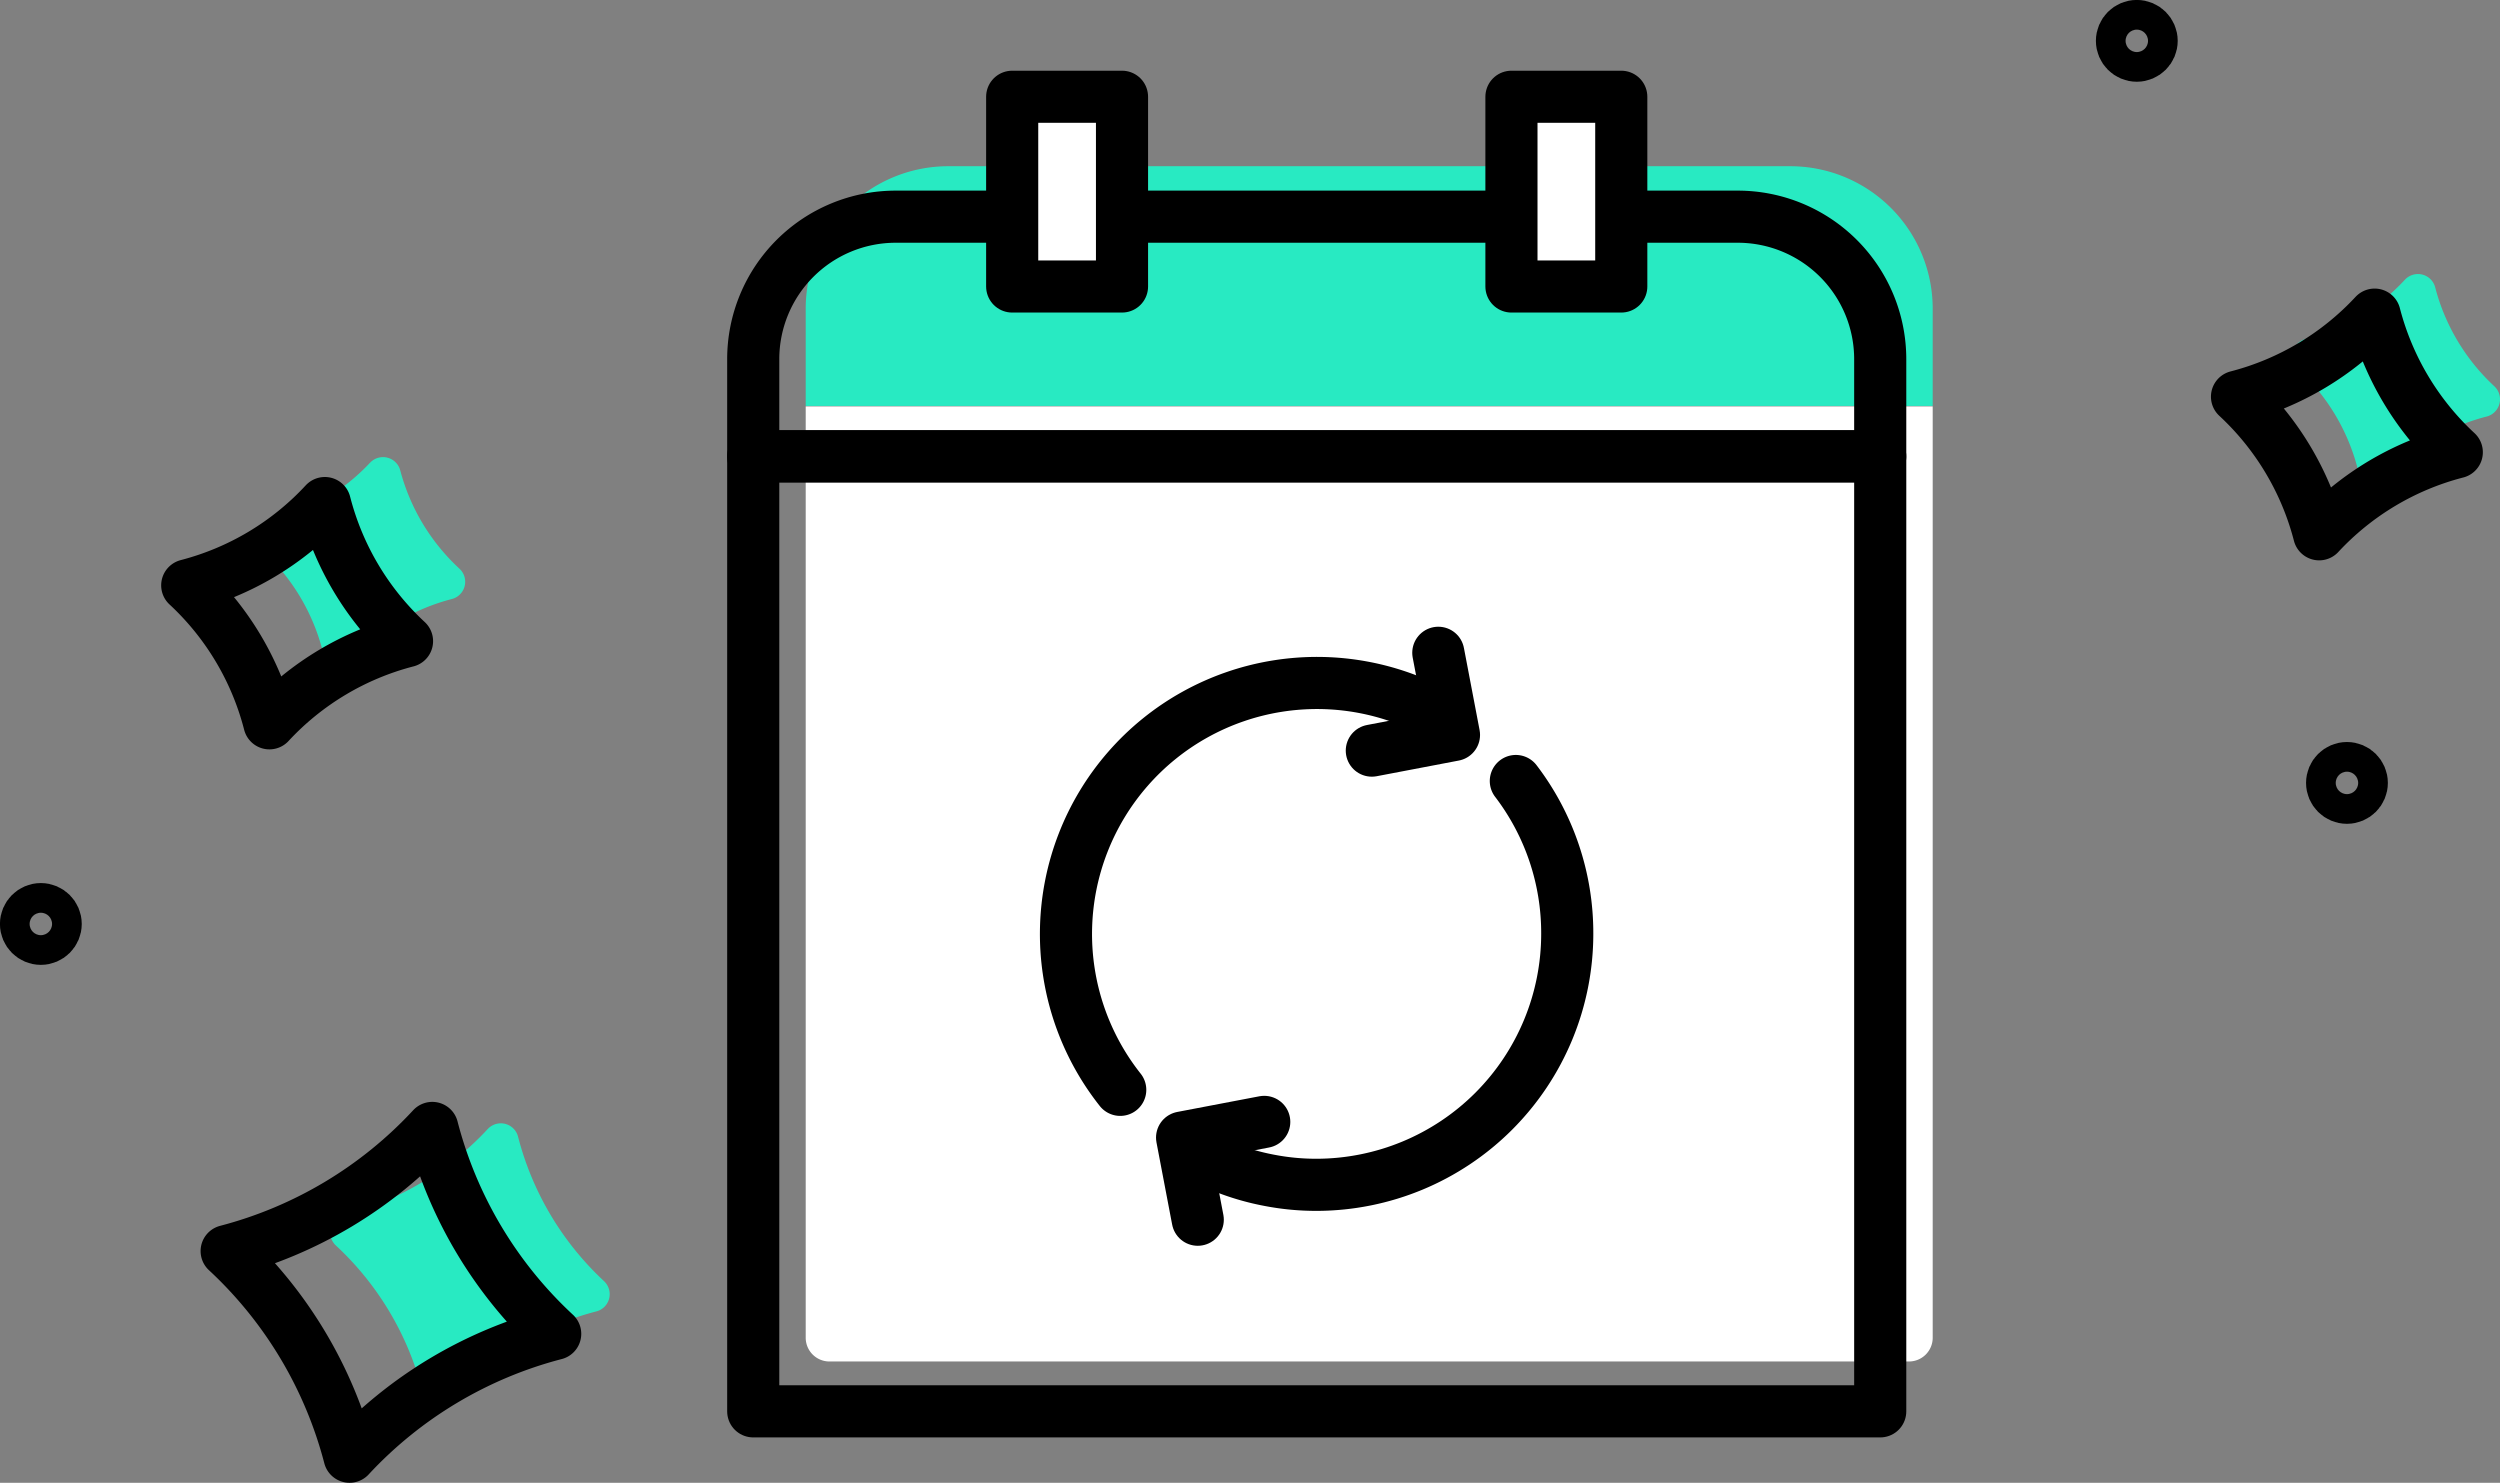
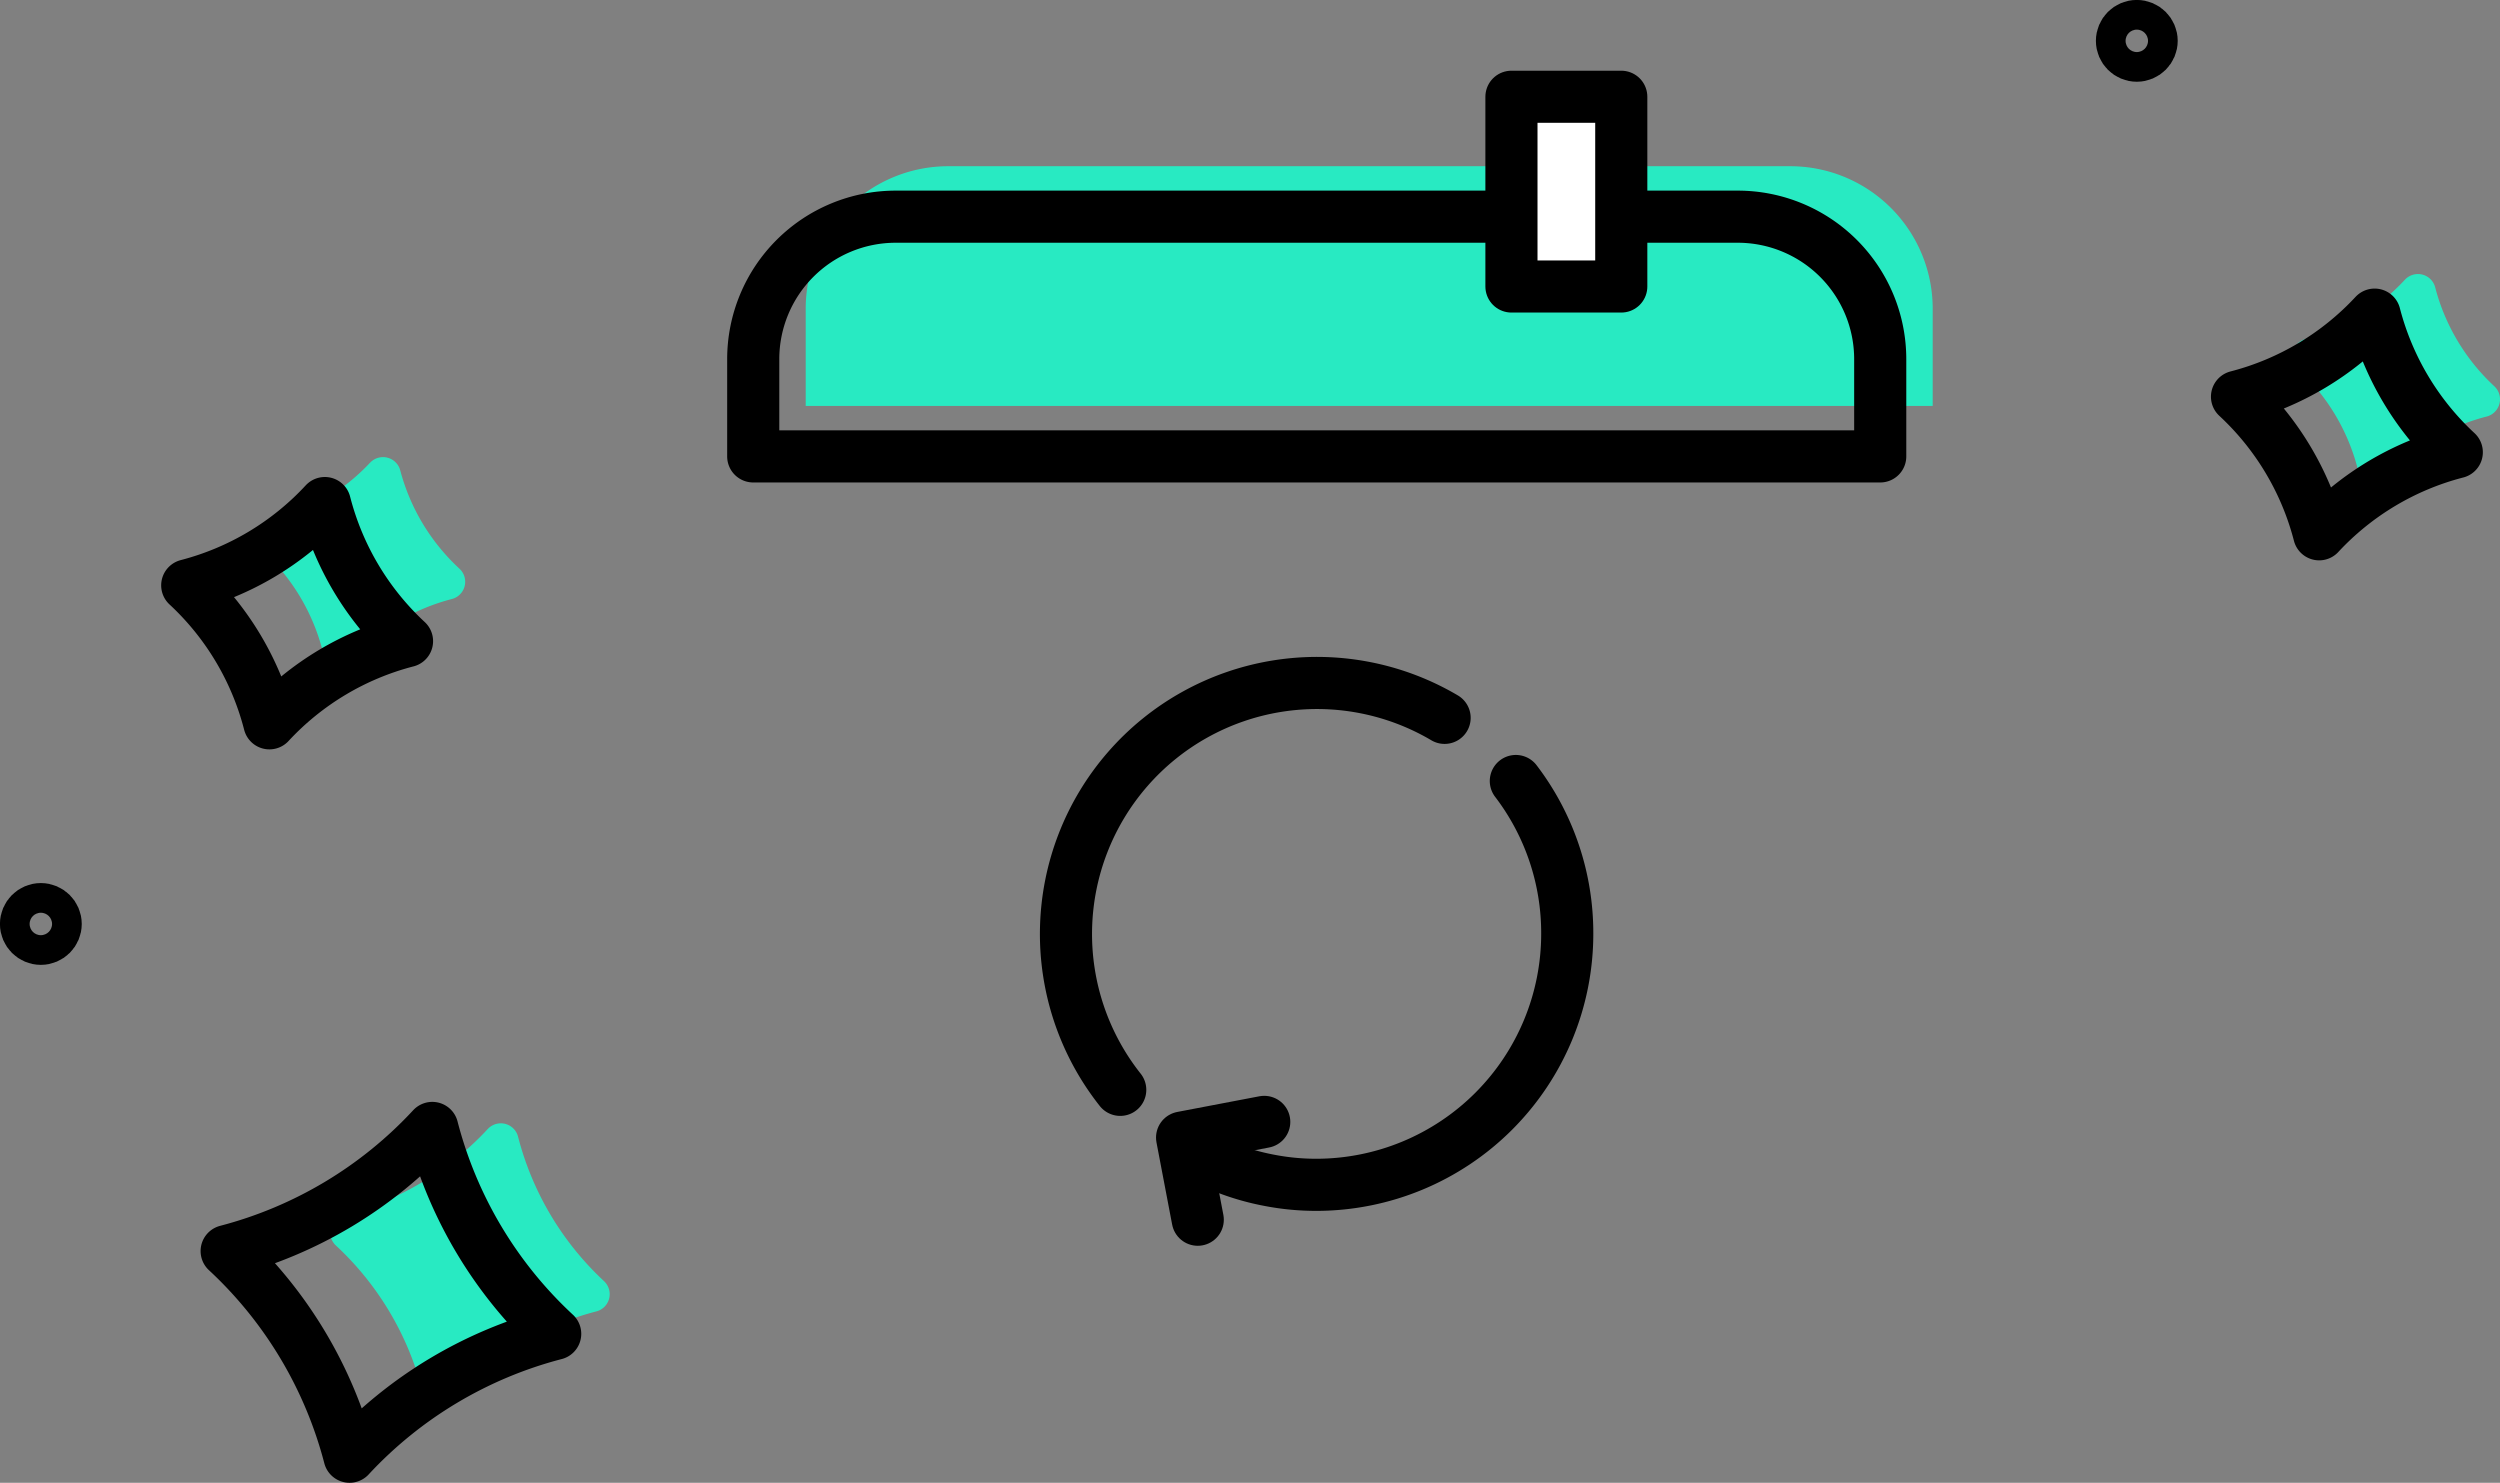
<svg xmlns="http://www.w3.org/2000/svg" viewBox="0 0 210.56 124.89">
  <rect x="0" y="0" width="210.56" height="124.89" fill="#808080" stroke="none" />
  <defs>
    <style>.cls-1,.cls-3,.cls-7{fill:none;}.cls-1,.cls-3,.cls-6,.cls-7{stroke:#000;stroke-width:4.39px;}.cls-1{stroke-miterlimit:10;}.cls-2,.cls-5{fill:#28eac2;}.cls-2{stroke:#28eac2;stroke-width:3px;}.cls-2,.cls-3,.cls-6,.cls-7{stroke-linejoin:round;}.cls-4,.cls-6{fill:#fff;}.cls-7{stroke-linecap:round;}</style>
  </defs>
  <title>Subscribe</title>
  <g id="Layer_2" data-name="Layer 2">
    <g id="Layer_1-2" data-name="Layer 1">
      <circle class="cls-1" cx="3.44" cy="77.82" r="1.25" />
-       <circle class="cls-1" cx="197.67" cy="65.94" r="1.25" />
      <circle class="cls-1" cx="179.97" cy="3.44" r="1.25" />
      <path class="cls-2" d="M49.85,109h0A26.64,26.64,0,0,0,37,116.68h0a26.71,26.71,0,0,0-7.69-12.88h0a26.73,26.73,0,0,0,12.87-7.69h0A26.71,26.71,0,0,0,49.85,109Z" />
      <path class="cls-2" d="M37.68,49h0a18.71,18.71,0,0,0-9.06,5.42h0a18.74,18.74,0,0,0-5.42-9.07h0A18.77,18.77,0,0,0,32.26,40h0A18.78,18.78,0,0,0,37.68,49Z" />
      <path class="cls-3" d="M46.76,112.34h0a36,36,0,0,0-17.32,10.35h0a36,36,0,0,0-10.35-17.32h0A36,36,0,0,0,36.41,95h0A35.91,35.91,0,0,0,46.76,112.34Z" />
      <path class="cls-3" d="M34.28,54h0a24,24,0,0,0-11.59,6.92h0A24,24,0,0,0,15.77,49.3h0a24,24,0,0,0,11.59-6.93h0A24,24,0,0,0,34.28,54Z" />
      <path class="cls-2" d="M209.06,33.63h0A18.81,18.81,0,0,0,200,39h0A18.75,18.75,0,0,0,194.58,30h0a18.74,18.74,0,0,0,9.07-5.42h0A18.8,18.8,0,0,0,209.06,33.63Z" />
      <path class="cls-3" d="M206.92,38.09h0A24,24,0,0,0,195.33,45h0a24,24,0,0,0-6.92-11.59h0A24,24,0,0,0,200,26.5h0A24,24,0,0,0,206.92,38.09Z" />
-       <path class="cls-4" d="M67.86,34.23h94.92a0,0,0,0,1,0,0v78.44a2,2,0,0,1-2,2H69.86a2,2,0,0,1-2-2V34.23A0,0,0,0,1,67.86,34.23Z" />
      <path class="cls-5" d="M79.86,14h70.92a12,12,0,0,1,12,12v8.19a0,0,0,0,1,0,0H67.86a0,0,0,0,1,0,0V26a12,12,0,0,1,12-12Z" />
      <path class="cls-3" d="M75.44,18.25h70.92a12,12,0,0,1,12,12v8.19a0,0,0,0,1,0,0H63.44a0,0,0,0,1,0,0V30.25A12,12,0,0,1,75.44,18.25Z" />
-       <rect class="cls-3" x="63.44" y="38.43" width="94.92" height="80.44" />
-       <rect class="cls-6" x="85.25" y="8.15" width="9.25" height="15.98" />
      <rect class="cls-6" x="127.3" y="8.15" width="9.25" height="15.98" />
      <path class="cls-7" d="M127.67,65.78A21.09,21.09,0,0,1,132,78.65,21.15,21.15,0,0,1,110.9,99.79a20.72,20.72,0,0,1-4-.38,20.61,20.61,0,0,1-7-2.71" />
      <path class="cls-7" d="M94.35,91.79a21.14,21.14,0,0,1,27.32-31.33" />
-       <polyline class="cls-7" points="121.14 54.98 122.46 61.9 115.54 63.22" />
      <polyline class="cls-7" points="100.88 102.73 99.56 95.81 106.48 94.49" />
    </g>
  </g>
</svg>